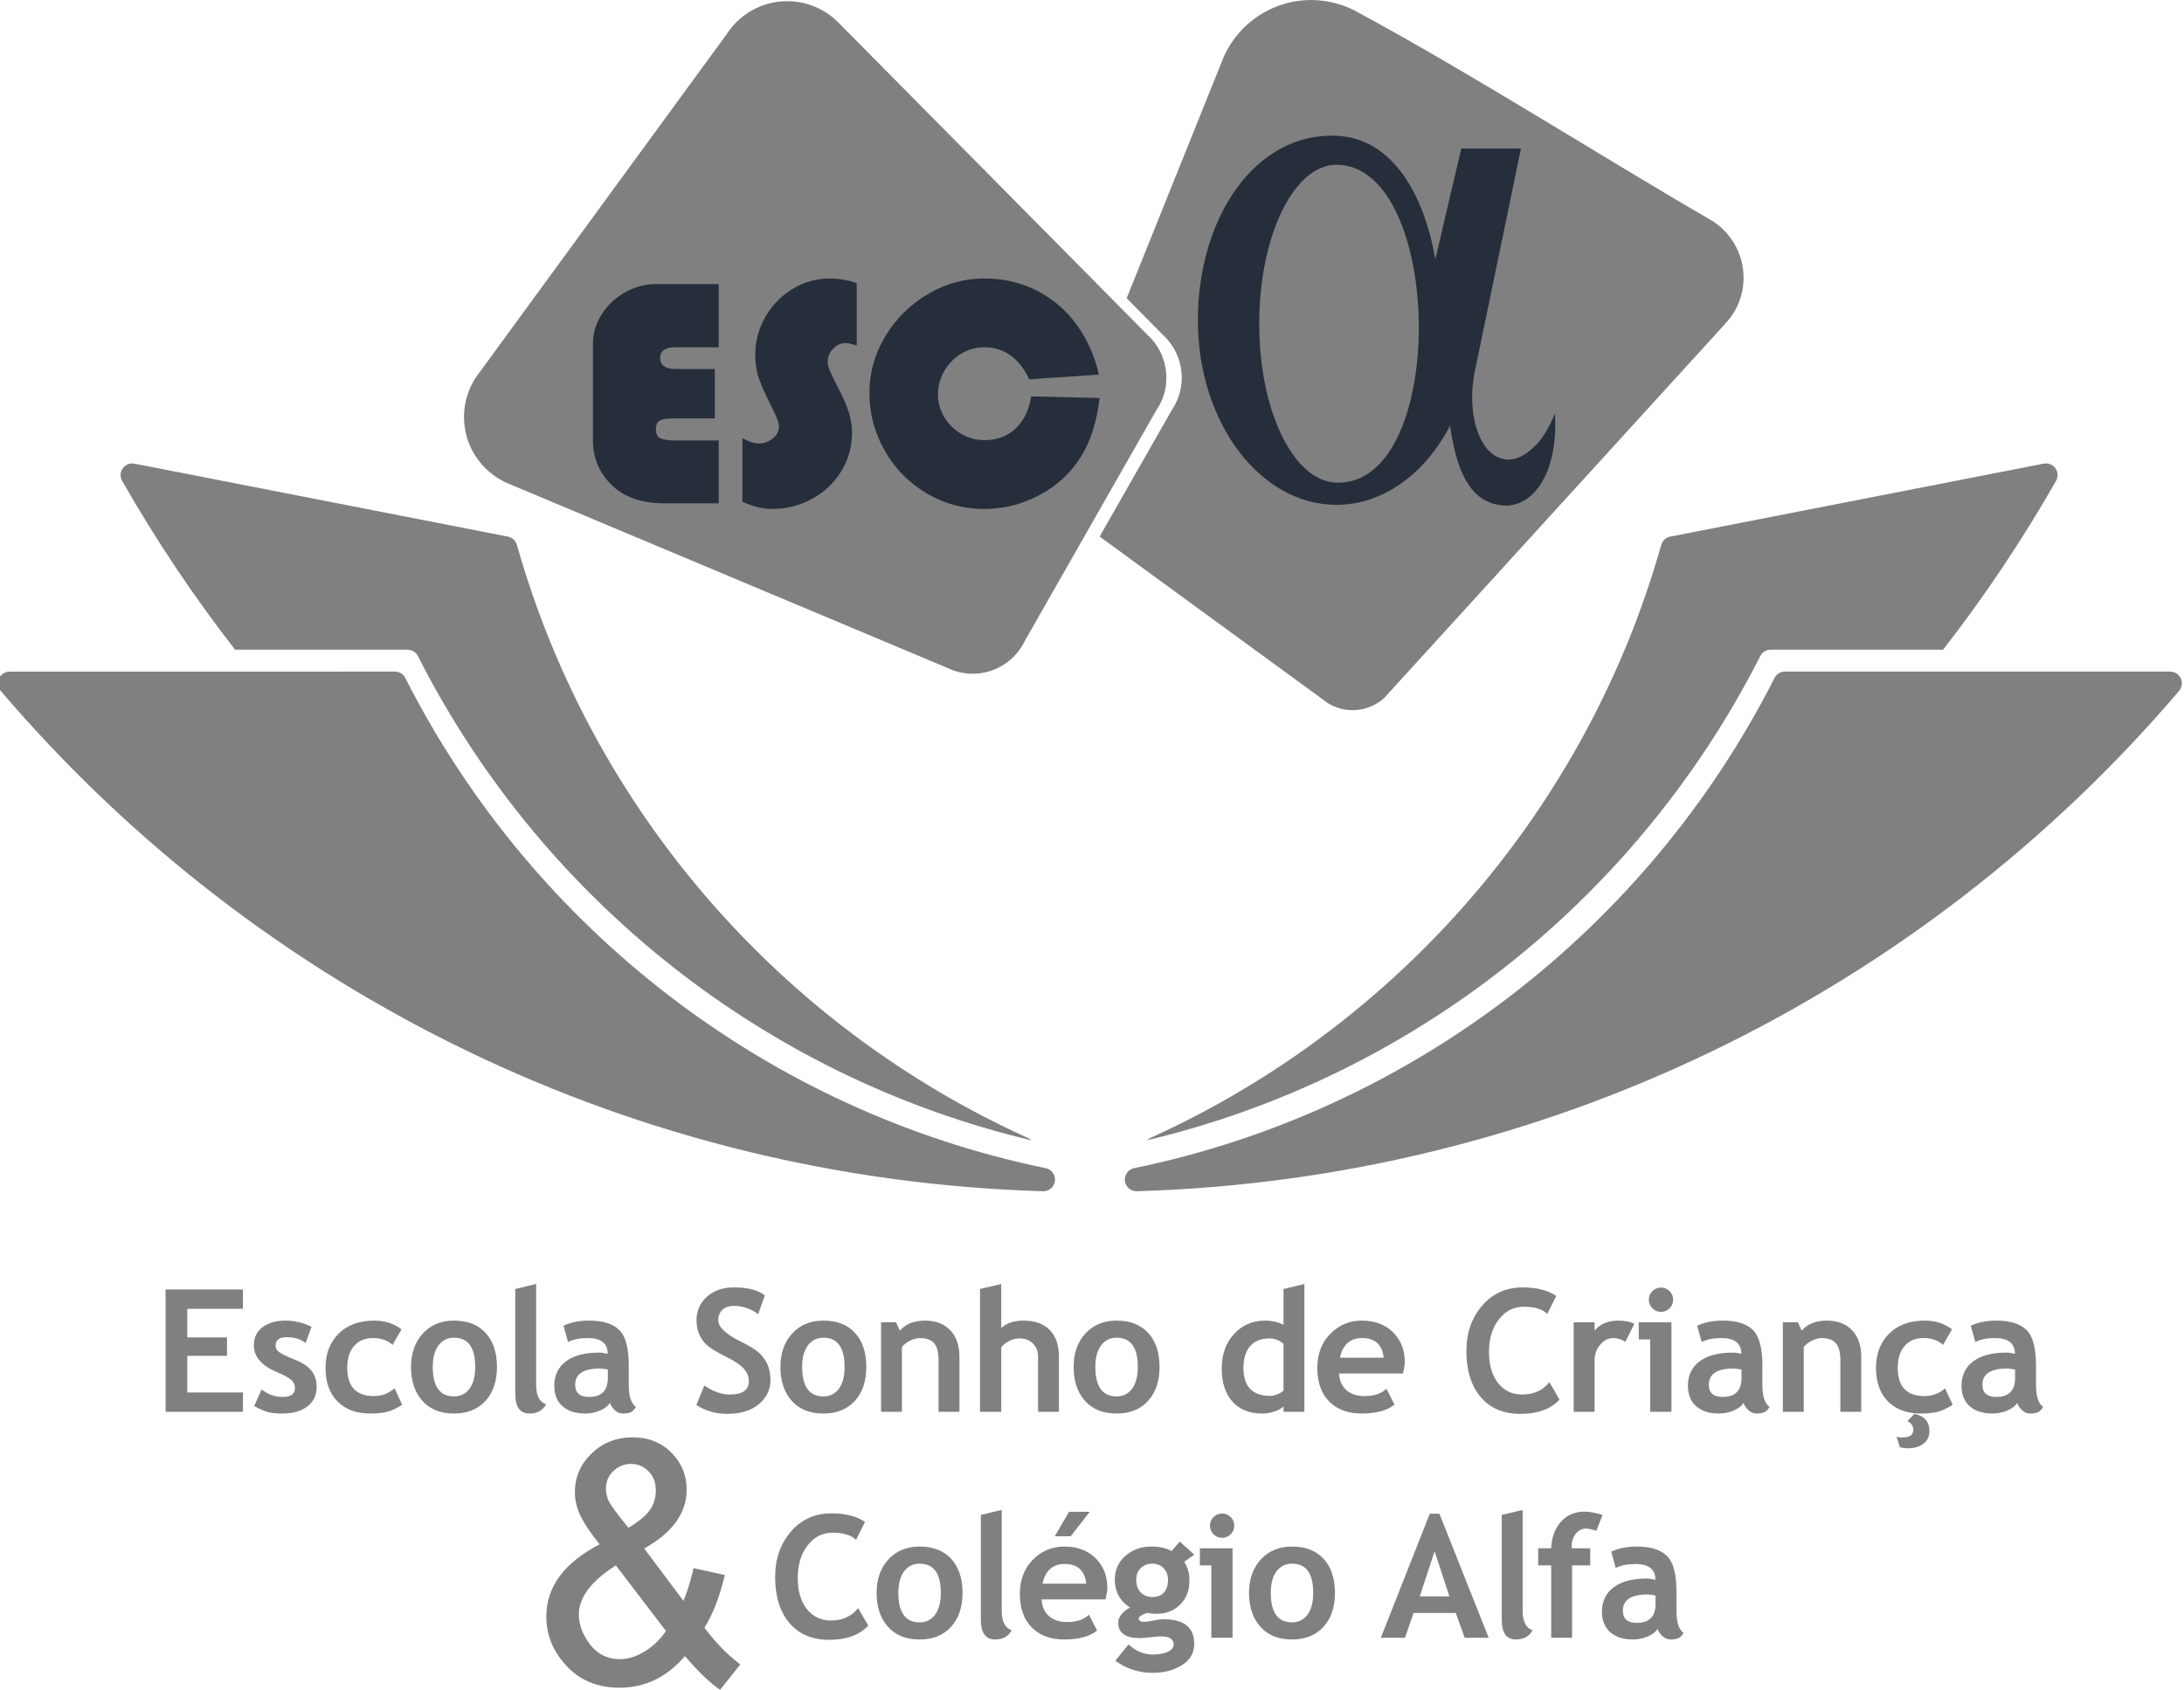
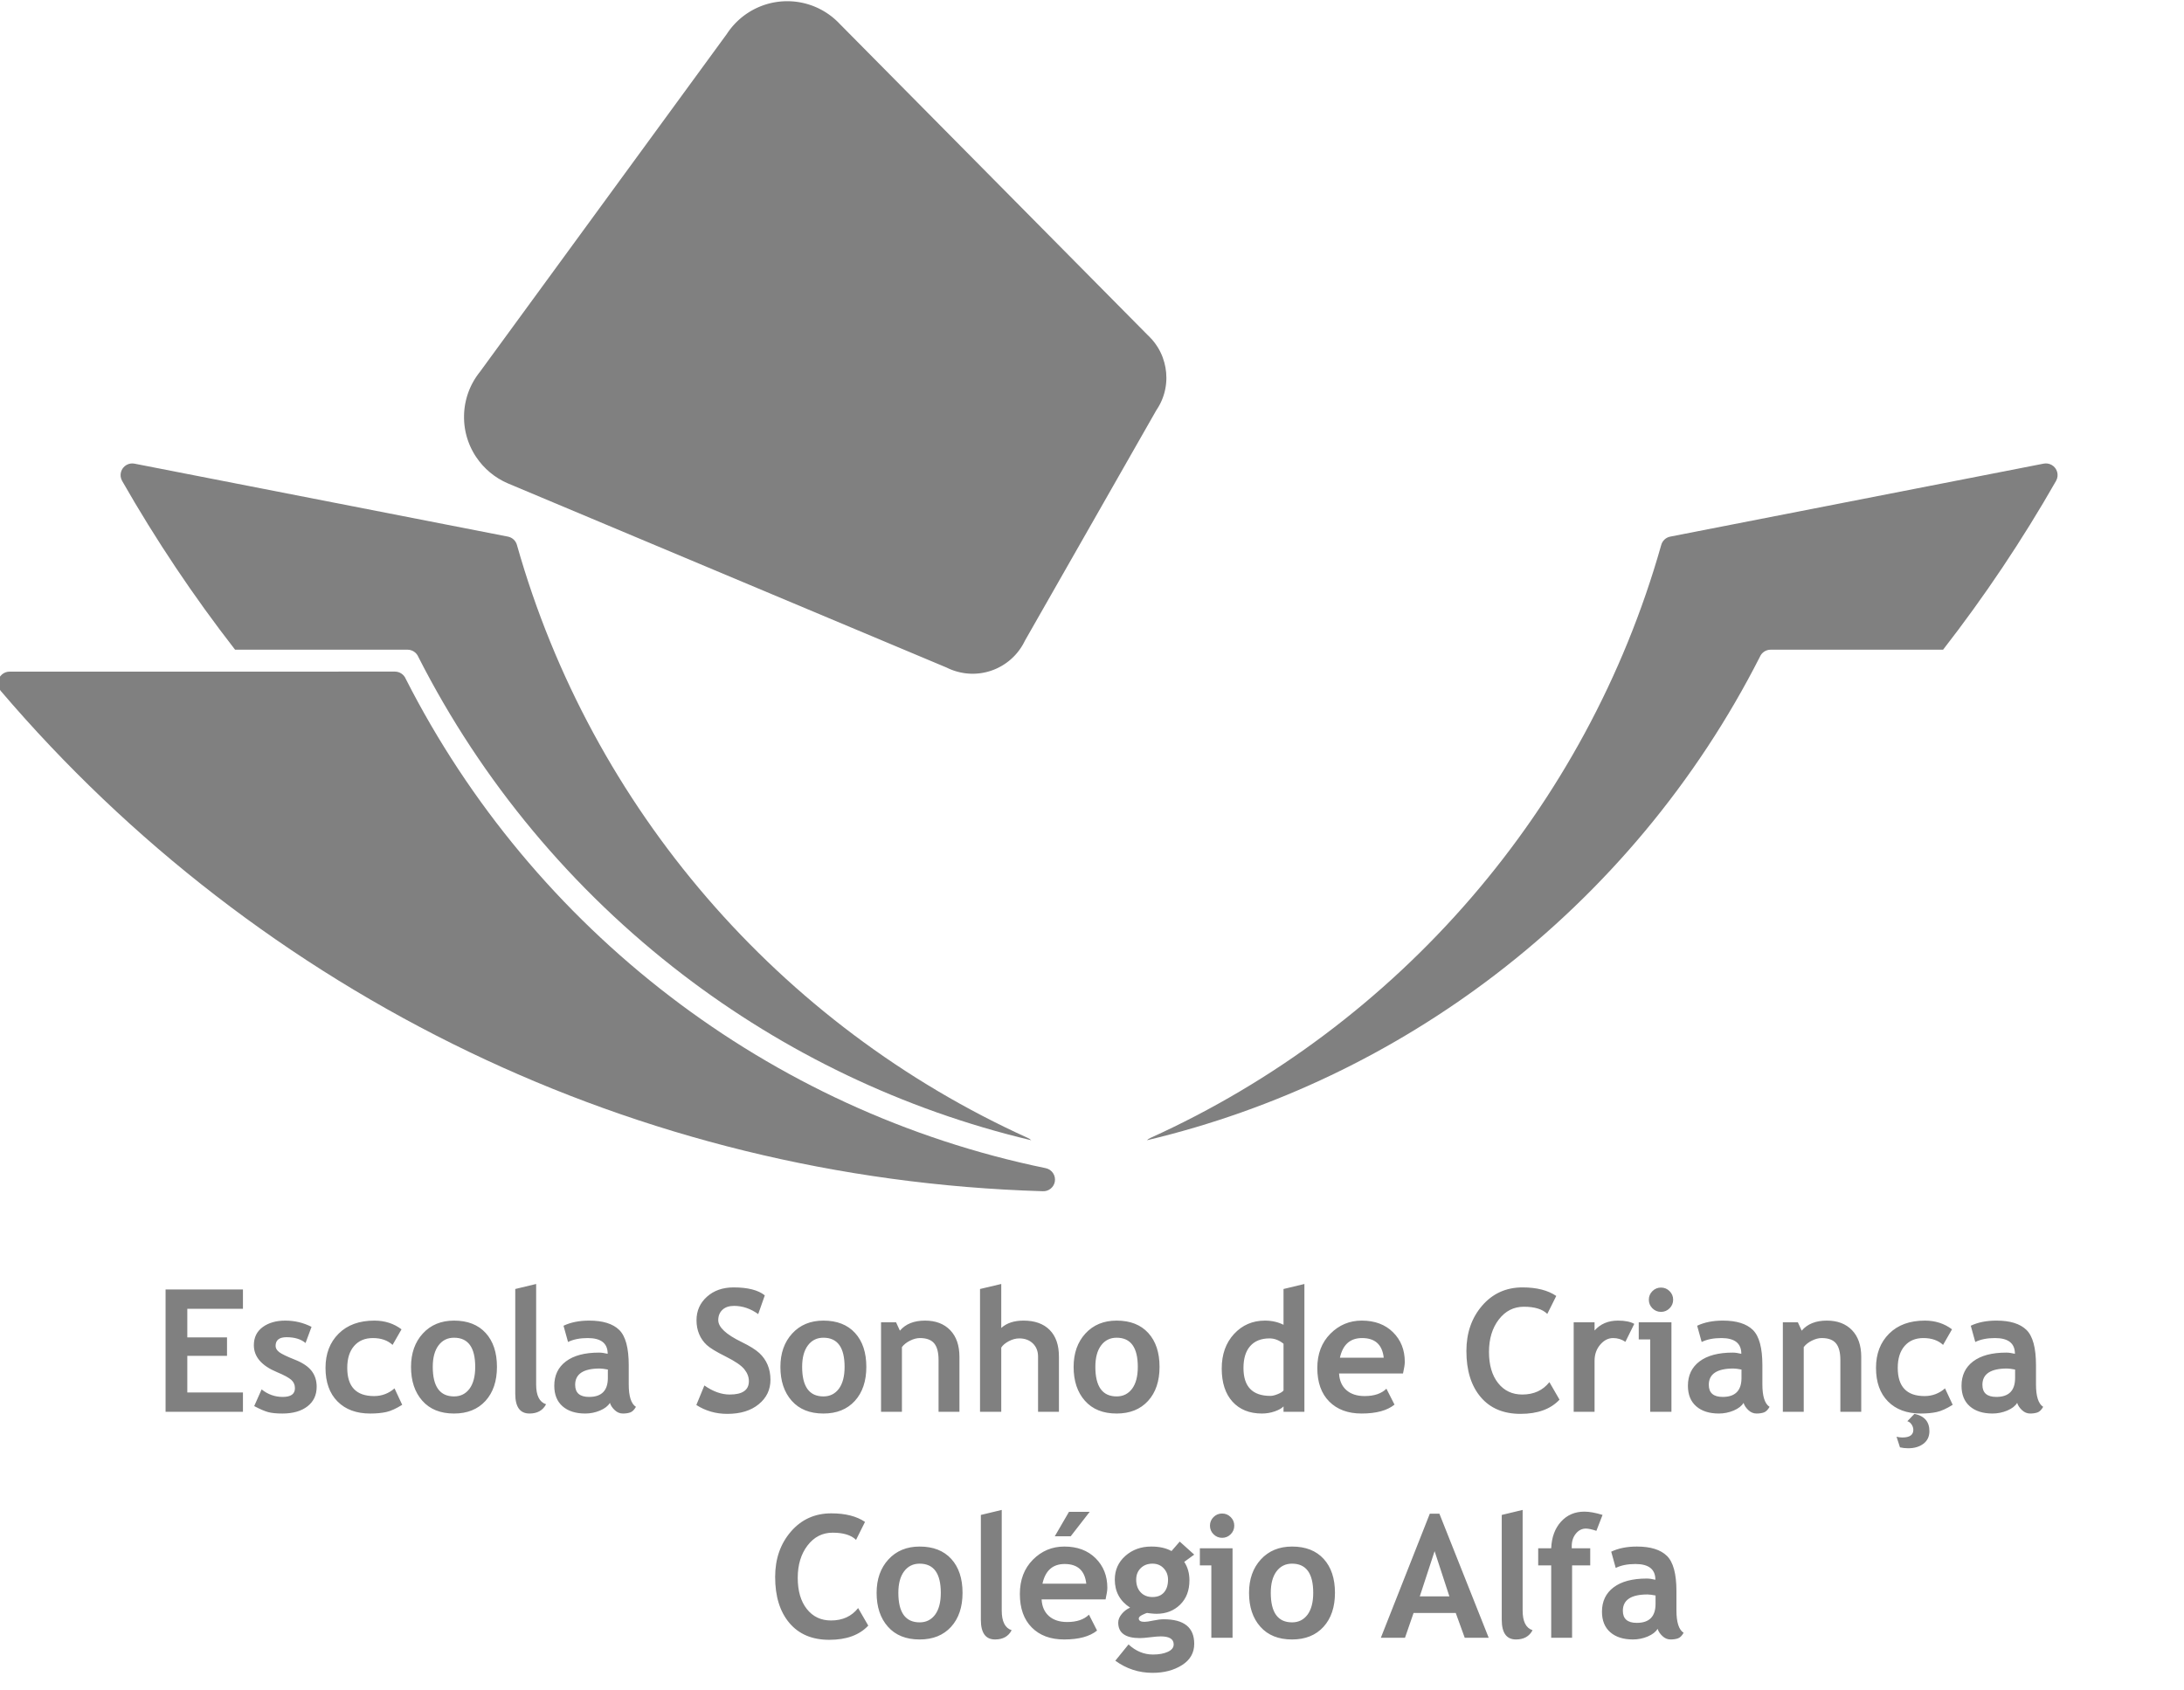
<svg xmlns="http://www.w3.org/2000/svg" xml:space="preserve" width="52.731mm" height="40.808mm" version="1.1" style="shape-rendering:geometricPrecision; text-rendering:geometricPrecision; image-rendering:optimizeQuality; fill-rule:evenodd; clip-rule:evenodd" viewBox="0 0 5273.1 4080.8">
  <defs>
    <style type="text/css">
   
    .fil1 {fill:#262E3B}
    .fil0 {fill:gray;fill-rule:nonzero}
   
  </style>
  </defs>
  <g id="Camada_x0020_1">
    <g id="_1749479286688">
      <path class="fil0" d="M2474.37 1547.71l-0.54 1.1 -0.54 1.1 -0.56 1.09 -0.56 1.08 -0.57 1.08 -0.58 1.08 -0.01 0 -0.59 1.07 -0.6 1.06 -0.61 1.06 -0.61 1.05 -0.01 0 -0.62 1.04 -0.64 1.04 -0.64 1.03 -0.01 0 -0.65 1.03 -0.66 1.02 -0.67 1.02 -0.68 1.01 -0.69 1 -0.69 1 -0.01 0 -0.7 0.99 -0.71 0.98 -0.01 0 -0.71 0.98 -0.01 0 -0.72 0.97 -0.01 0 -0.73 0.96 -0.01 0 -0.74 0.96 -0.75 0.95 -0.01 0 -0.76 0.94 -0.77 0.94 -0.77 0.93 -0.01 0 -0.78 0.92 -0.01 0 -0.79 0.92 -0.8 0.91 -0.81 0.9 -0.81 0.9 -0.01 0 -0.82 0.89 -0.83 0.88 -0.01 0 -0.83 0.87 -0.01 0 -0.84 0.87 -0.86 0.86 -0.86 0.85 -0.87 0.84 -0.88 0.84 -0.88 0.83 -0.89 0.82 -0.9 0.82 -0.91 0.8 -0.91 0.8 -0.92 0.79 -0.93 0.78 -0.93 0.78 -0.94 0.77 -0.95 0.76 -0.95 0.75 -0.96 0.74 -0.97 0.73 -0.97 0.73 -0.98 0.72 -0.99 0.71 -0.99 0.7 -1 0.69 -1.01 0.69 -1.01 0.67 -1.02 0.67 -1.02 0.66 -1.02 0.65 -1.04 0.63 0 0.01 -1.03 0.62 -1.04 0.62 0 0.01 -1.05 0.61 -1.05 0.6 -1.06 0.59 0 0.01 -1.07 0.58 -1.07 0.57 0 0.01 -1.07 0.56 -1.08 0.56 -1.09 0.55 -1.09 0.54 -1.09 0.53 -1.1 0.52 0 0.01 -1.11 0.5 0 0.01 -1.11 0.5 -1.11 0.49 -1.12 0.48 0 0.01 -1.13 0.47 -1.13 0.46 0 0.01 -1.13 0.45 -1.14 0.45 -1.15 0.43 0 0.01 -1.14 0.42 -1.16 0.41 0 0.01 -1.16 0.4 0 0.01 -1.16 0.39 -1.16 0.38 0 0.01 -1.17 0.37 0 0.01 -1.18 0.36 -1.18 0.36 -1.18 0.34 0 0.01 -1.19 0.33 -1.19 0.32 0 0.01 -1.19 0.31 -1.2 0.3 0 0.01 -1.21 0.29 -1.2 0.28 0 0.01 -1.21 0.27 -1.22 0.26 -1.22 0.25 0 0.01 -1.22 0.24 -1.22 0.23 -1.23 0.22 -1.23 0.21 -1.24 0.2 -1.24 0.18 0 0.01 -1.24 0.17 -1.25 0.17 -1.25 0.15 -1.25 0.14 0 0.01 -1.25 0.13 -1.26 0.12 -1.26 0.11 -1.27 0.1 -1.26 0.08 -1.27 0.08 -1.28 0.06 -1.27 0.06 -1.28 0.04 -1.28 0.03 -1.28 0.01 -1.29 0.01 -0.53 0 -0.52 0 -0.53 -0.01 -0.52 -0.01 -0.01 0 -0.52 -0.01 -0.53 -0.01 -0.52 -0.01 -0.01 0 -0.52 -0.02 -0.52 -0.01 -0.01 0 -0.52 -0.02 -1.05 -0.05 -1.05 -0.05 -0.52 -0.03 -0.01 0 -0.52 -0.03 -0.52 -0.04 -0.01 0 -0.52 -0.03 -0.52 -0.04 -0.52 -0.04 -0.01 0 -0.52 -0.04 -0.52 -0.05 -0.01 0 -0.51 -0.04 -0.01 0 -0.52 -0.05 -0.52 -0.05 -0.52 -0.05 -0.01 0 -0.51 -0.06 -0.01 0 -0.52 -0.05 -0.52 -0.06 -0.52 -0.06 -0.52 -0.06 -0.01 0 -1.03 -0.13 -0.01 0 -0.51 -0.07 -0.01 0 -0.51 -0.07 -0.01 0 -0.51 -0.07 -0.01 0 -1.03 -0.15 -0.01 0 -1.03 -0.15 0 -0.01 -0.52 -0.07 0 -0.01 -0.52 -0.08 -0.52 -0.08 0 -0.01 -0.52 -0.08 -0.51 -0.09 -0.52 -0.09 -0.52 -0.09 -0.51 -0.09 0 -0.01 -0.52 -0.09 -0.52 -0.1 -0.51 -0.1 -0.52 -0.1 -0.51 -0.1 0 -0.01 -0.52 -0.1 -0.51 -0.11 -0.51 -0.11 -0.52 -0.11 -0.51 -0.11 -0.51 -0.12 -1.03 -0.23 -0.51 -0.12 -0.51 -0.13 -0.51 -0.12 -0.11 -0.03 -1.42 -0.35 0 -0.01 -0.47 -0.12 -0.01 0 -0.94 -0.24 0 -0.01 -1.41 -0.38 -0.01 0 -1.4 -0.4 -0.01 0 -0.46 -0.14 -0.01 0 -0.93 -0.27 0 -0.01 -0.47 -0.14 -0.46 -0.14 -0.01 0 -0.46 -0.14 0 -0.01 -0.47 -0.14 0 -0.01 -0.46 -0.14 0 -0.01 -0.47 -0.14 0 -0.01 -0.46 -0.14 0 -0.01 -0.46 -0.15 -0.01 0 -0.46 -0.15 0 -0.01 -0.46 -0.15 -0.46 -0.16 -0.46 -0.16 -0.46 -0.16 -0.46 -0.16 0 -0.01 -0.46 -0.16 -0.46 -0.16 0 -0.01 -0.46 -0.16 0 -0.01 -0.46 -0.16 0 -0.01 -0.45 -0.16 0 -0.01 -0.46 -0.17 -0.46 -0.17 0 -0.01 -0.45 -0.17 -0.45 -0.18 -0.01 0 -0.45 -0.18 -0.45 -0.18 -0.45 -0.18 0 -0.01 -0.46 -0.18 -0.45 -0.18 0 -0.01 -0.45 -0.18 -0.45 -0.19 -0.45 -0.19 -0.44 -0.19 0 -0.01 -0.45 -0.19 -0.45 -0.19 0 -0.01 -0.45 -0.19 -0.44 -0.2 -0.45 -0.2 -0.44 -0.2 -0.44 -0.2 0 -0.01 -0.45 -0.2 -0.44 -0.2 0 -0.01 -0.44 -0.2 -0.44 -0.21 -0.44 -0.21 -0.44 -0.21 0 -0.01 -0.44 -0.21 -0.44 -0.21 0 -0.01 -0.43 -0.21 -0.44 -0.22 -1059.56 -444.91c-31.27,-13.37 -57.88,-35.66 -76.57,-63.68l-0.86 -1.31 -0.85 -1.31 -0.84 -1.32 -0.83 -1.33 -0.82 -1.34 -0.8 -1.34 -0.8 -1.35 -0.78 -1.36 -0.77 -1.37 -0.75 -1.38 -0.75 -1.38 -0.73 -1.39 -0.72 -1.39 -0.01 0 -0.7 -1.41 -0.7 -1.41 -0.68 -1.42 -0.01 0 -0.67 -1.42 -0.66 -1.43 -0.64 -1.44 -0.64 -1.44 -0.62 -1.46 -0.61 -1.45 -0.59 -1.47 -0.01 0 -0.58 -1.47 -0.57 -1.48 -0.55 -1.48 -0.01 0 -0.54 -1.49 -0.53 -1.49 -0.51 -1.51 -0.01 0 -0.5 -1.5 -0.49 -1.52 -0.48 -1.52 -0.46 -1.52 -0.45 -1.53 -0.43 -1.54 -0.01 0 -0.42 -1.54 -0.4 -1.55 -0.01 0 -0.39 -1.55 -0.01 0 -0.37 -1.56 -0.01 0 -0.36 -1.56 -0.35 -1.57 -0.01 0 -0.33 -1.57 -0.32 -1.58 -0.01 0 -0.3 -1.58 -0.01 0 -0.29 -1.59 -0.28 -1.59 -0.26 -1.6 -0.01 0 -0.24 -1.6 -0.01 0 -0.23 -1.61 -0.01 0 -0.21 -1.61 -0.01 0 -0.2 -1.62 -0.01 0 -0.18 -1.62 -0.01 0 -0.17 -1.62 -0.01 0 -0.15 -1.63 -0.01 0 -0.14 -1.64 -0.01 0 -0.12 -1.63 -0.01 0 -0.11 -1.64 -0.01 0 -0.09 -1.65 -0.01 0 -0.07 -1.65 -0.01 0 -0.06 -1.65 -0.01 0 -0.05 -1.66 -0.01 0 -0.03 -1.66 -0.01 0 -0.01 -1.66 -0.01 0 0 -1.67 -0.01 0 0.01 -0.95 0 -0.95 0.01 0 0 -0.95 0.01 0 0.01 -0.95 0.01 0 0.01 -0.95 0.01 0 0.02 -0.94 0.01 -0.01 0.03 -0.94 0.01 0 0.02 -0.94 0.01 -0.01 0.04 -0.94 0.01 0 0.04 -0.94 0.01 0 0.04 -0.94 0.01 0 0.05 -0.94 0.01 0 0.05 -0.94 0.01 0 0.06 -0.93 0.01 -0.01 0.07 -0.93 0.07 -0.93 0.01 -0.01 0.08 -0.93 0.01 0 0.08 -0.93 0.01 0 0.08 -0.93 0.01 0 0.09 -0.93 0.01 0 0.09 -0.93 0.01 0 0.1 -0.92 0.01 -0.01 0.1 -0.92 0.01 0 0.11 -0.92 0.01 -0.01 0.11 -0.92 0.01 0 0.12 -0.92 0.01 0 0.13 -0.92 0.13 -0.92 0.01 0 0.13 -0.91 0.01 0 0.14 -0.92 0.01 0 0.14 -0.91 0.01 0 0.15 -0.92 0.01 0 0.15 -0.91 0.01 0 0.16 -0.91 0.17 -0.91 0.17 -0.9 0.01 0 0.17 -0.91 0.01 0 0.18 -0.9 0.19 -0.9 0.19 -0.9 0.01 0 0.19 -0.9 0.01 0 0.19 -0.9 0.01 0 0.41 -1.79 0.01 0 0.21 -0.89 0.01 0 0.21 -0.89 0.01 0 0.22 -0.89 0.01 0 0.22 -0.89 0.01 0 0.23 -0.88 0.24 -0.89 0.24 -0.88 0.01 0 0.24 -0.88 0.01 0 0.24 -0.88 0.01 0 0.51 -1.75 0.01 0 0.26 -0.87 0.01 0 0.26 -0.87 0.01 0 0.27 -0.87 0.28 -0.87 0.28 -0.87 0.01 0 0.28 -0.86 0.01 0 0.28 -0.86 0.01 0 0.29 -0.86 0.01 0 0.29 -0.86 0.01 0 0.3 -0.86 0.01 0 0.3 -0.86 0.01 0 0.31 -0.86 0.01 0 0.31 -0.86 0.01 0 0.32 -0.85 0.01 0 0.32 -0.85 0.01 0 0.32 -0.85 0.01 0 0.33 -0.85 0.01 0 0.34 -0.84 0.35 -0.85 0.35 -0.84 0.01 0 0.35 -0.84 0.36 -0.83 0.36 -0.84 0.01 0 0.36 -0.83 0.01 0 0.37 -0.83 0.38 -0.83 0.38 -0.82 0.39 -0.83 0.39 -0.82 0.39 -0.82 0.4 -0.81 0.4 -0.82 0.01 0 0.4 -0.81 0.41 -0.81 0.01 0 0.41 -0.8 0 -0.01 0.42 -0.8 0.42 -0.8 0.01 0 0.42 -0.8 0.43 -0.8 0.01 0 0.43 -0.79 0 -0.01 0.44 -0.79 0.45 -0.79 0.9 -1.57 0.45 -0.78 0 -0.01 0.46 -0.77 0 -0.01 0.47 -0.77 0.47 -0.77 0 -0.01 0.47 -0.77 0.47 -0.77 0.48 -0.76 0 -0.01 0.49 -0.76 0.49 -0.76 0 -0.01 0.49 -0.75 0 -0.01 0.49 -0.75 0.5 -0.75 0 -0.01 0.5 -0.74 0 -0.01 0.51 -0.74 0 -0.01 0.51 -0.74 0.52 -0.74 0 -0.01 0.51 -0.73 0 -0.01 0.53 -0.73 0 -0.01 0.52 -0.73 0.53 -0.73 0.53 -0.73 0.54 -0.73 0.54 -0.72 0 -0.01 0.55 -0.71 0 -0.01 0.54 -0.71 0.55 -0.72 0.56 -0.71 0.56 -0.71 0.56 -0.71 596.3 -816.24 0.01 0 0.73 -1.12 0.01 0 0.74 -1.12 0.01 0 0.74 -1.11 0.01 0 0.76 -1.11 0.77 -1.1 0.01 0 0.77 -1.09 0.01 0 0.78 -1.09 0.79 -1.08 0.01 0 0.8 -1.07 0.81 -1.07 0.01 0 0.81 -1.06 0.01 0 0.82 -1.06 0.83 -1.04 0.01 0 0.84 -1.05 0.85 -1.03 0.86 -1.03 0.86 -1.02 0.01 0 0.87 -1.01 0.88 -1.01 0.89 -1 0.9 -1 0.9 -0.98 0.91 -0.98 0.01 0 0.91 -0.97 0.93 -0.97 0.93 -0.96 0.94 -0.95 0.95 -0.94 0.95 -0.94 0.01 0 0.96 -0.93 0.97 -0.92 0.97 -0.92 0.98 -0.9 0.01 0 0.98 -0.9 1 -0.89 1 -0.89 1.01 -0.87 1.02 -0.87 1.02 -0.86 1.03 -0.86 1.04 -0.84 1.04 -0.84 1.05 -0.83 1.06 -0.82 1.06 -0.81 1.07 -0.81 1.07 -0.79 0.01 0 1.08 -0.79 1.08 -0.78 1.1 -0.77 1.1 -0.77 1.1 -0.75 1.11 -0.75 1.12 -0.74 1.13 -0.73 1.13 -0.72 1.13 -0.71 1.14 -0.71 1.15 -0.69 1.15 -0.69 1.16 -0.68 1.17 -0.67 1.16 -0.66 1.18 -0.65 1.17 -0.64 1.18 -0.63 1.18 -0.62 1.19 -0.61 1.19 -0.6 1.2 -0.6 1.2 -0.58 1.21 -0.58 1.21 -0.56 1.22 -0.56 1.22 -0.55 1.22 -0.54 0.01 0 1.23 -0.53 1.23 -0.52 1.24 -0.52 0.01 0 1.24 -0.5 1.25 -0.49 1.26 -0.49 1.26 -0.47 1.26 -0.47 1.27 -0.45 1.27 -0.45 1.28 -0.44 1.28 -0.42 1.29 -0.42 1.29 -0.41 1.29 -0.4 0.01 0 1.29 -0.38 1.31 -0.38 1.3 -0.37 0.01 0 1.3 -0.36 0.01 0 1.31 -0.35 1.32 -0.34 1.32 -0.32 1.33 -0.32 1.33 -0.31 1.33 -0.3 1.34 -0.29 1.34 -0.27 1.35 -0.27 1.35 -0.26 1.35 -0.24 1.36 -0.24 1.36 -0.22 1.36 -0.22 1.36 -0.2 0.01 0 1.36 -0.19 1.38 -0.19 1.37 -0.17 1.38 -0.16 1.39 -0.15 1.38 -0.14 1.39 -0.13 1.39 -0.12 1.39 -0.1 0.01 0 1.39 -0.1 0.01 0 1.39 -0.08 0.01 0 1.4 -0.08 1.4 -0.06 0.01 0 1.4 -0.05 0.01 0 1.4 -0.04 0.01 0 1.4 -0.03 0.01 0 1.41 -0.01 0.01 0 1.41 -0.01 0.01 0 1.14 0 1.14 0.01 0.01 0 1.13 0.02 0.01 0 1.13 0.03 0.01 0 1.13 0.03 0.01 0 1.13 0.04 1.13 0.05 0.01 0 1.12 0.06 0.01 0 1.13 0.06 1.12 0.07 0.01 0 1.12 0.07 0.01 0 1.12 0.09 1.12 0.09 0.01 0 1.11 0.1 0.01 0 1.11 0.1 0.01 0 1.11 0.12 0.01 0 1.11 0.12 1.11 0.12 1.11 0.14 0.01 0 1.1 0.14 0.01 0 1.1 0.14 1.1 0.16 0.01 0 1.1 0.16 1.1 0.17 1.1 0.17 1.09 0.19 0.01 0 1.09 0.19 1.09 0.19 1.09 0.2 1.09 0.21 1.08 0.22 1.08 0.22 0.01 0 1.08 0.23 1.07 0.24 1.08 0.24 1.07 0.25 1.07 0.25 1.07 0.27 1.06 0.27 0.01 0 1.06 0.27 1.06 0.28 1.05 0.29 0.01 0 1.05 0.3 1.05 0.3 1.05 0.31 1.05 0.31 1.04 0.32 1.04 0.33 1.04 0.33 1.04 0.34 1.03 0.35 1.03 0.35 1.03 0.36 1.02 0.36 1.02 0.37 1.02 0.38 1.02 0.38 1.01 0.39 1.01 0.39 1.01 0.41 1 0.4 1 0.42 1 0.42 0.99 0.42 1.03 0.45 1.02 0.45 1.02 0.46 1.02 0.47 1.01 0.47 1.01 0.48 1.01 0.48 1 0.49 1 0.5 0.99 0.51 0.99 0.51 0.01 0 0.98 0.51 0.99 0.53 0.98 0.53 0.98 0.53 0.97 0.54 0.97 0.55 0.97 0.55 0.96 0.56 0.96 0.57 0.95 0.57 0.95 0.58 0.95 0.58 0.94 0.59 0.94 0.6 0.93 0.6 1.86 1.22 1.84 1.24 0.92 0.63 0.91 0.63 0 0.01 0.9 0.64 0.91 0.64 0 0.01 0.89 0.65 0.9 0.65 0 0.01 0.89 0.66 0.88 0.67 0.88 0.67 0 0.01 0.88 0.67 0 0.01 0.87 0.68 0.87 0.69 0 0.01 0.86 0.69 0.86 0.7 0 0.01 0.85 0.7 0.01 0 0.84 0.71 0 0.01 0.85 0.71 0.84 0.72 0 0.01 1.66 1.46 0.01 0 0.82 0.74 0.01 0 0.81 0.74 0.01 0 0.81 0.75 2.42 2.28 0.01 0 0.79 0.77 0.01 0 0.78 0.78 0.01 0 0.78 0.78 0.01 0 0.78 0.78 0.77 0.79 0.01 0 0.77 0.8 0.01 0 0.76 0.8 0.01 0 0.75 0.8 0.01 0 743.48 751.44 4.82 4.69 0.01 0 0.05 0.06 0.07 0.08 0.01 0 0.08 0.1 0.01 0 0.1 0.12 0.01 0.01 0.12 0.13 0.14 0.16 0.15 0.17 0.17 0.18 0.17 0.19 0.19 0.2 0.19 0.21 0.19 0.22 0.2 0.22 0.01 0 0.2 0.22 0.41 0.45 0.21 0.22 0.2 0.22 0.2 0.21 0 0.01 0.2 0.2 0.18 0.2 0.01 0 0.34 0.36 0.01 0 0.16 0.16 0 0.01 0.14 0.14 0 0.01 0.14 0.12 0 0.01 0.12 0.11 0.1 0.09 0.09 0.08 0.07 0.04 0 0.01 0.04 0.02 0.03 0 2.47 2.91 0 0.01 0.48 0.56 0 0.01 0.48 0.57 0 0.01 0.48 0.57 0.47 0.58 0.94 1.16 0 0.01 0.47 0.58 0 0.01 0.46 0.58 0 0.01 0.46 0.59 0.45 0.59 0 0.01 0.45 0.59 0.01 0 0.44 0.6 0.01 0 0.44 0.6 0 0.01 0.44 0.6 0.44 0.6 0 0.01 0.44 0.6 0 0.01 0.43 0.61 0.43 0.61 0.43 0.62 0.42 0.62 0.42 0.62 0.42 0.62 0.41 0.63 0.01 0 0.4 0.63 0.01 0 0.4 0.63 0.41 0.63 0.4 0.63 0 0.01 0.39 0.63 0.4 0.64 0.39 0.64 0.38 0.65 0.01 0 0.38 0.64 0.38 0.65 0.38 0.65 0.37 0.65 0.37 0.66 0.37 0.65 0 0.01 0.36 0.65 0.36 0.66 0.35 0.67 0.01 0 0.35 0.66 0.35 0.67 0.34 0.67 0.34 0.67 0.01 0 0.33 0.67 0.34 0.68 0.33 0.67 0.33 0.68 0.32 0.68 0.32 0.69 0.32 0.68 0.31 0.69 0.31 0.69 0.31 0.69 0.3 0.69 0.3 0.69 0.29 0.7 0.29 0.7 0.29 0.7 0.28 0.7 0.28 0.7 0.28 0.71 0.27 0.7 0.27 0.71 0.52 1.53c5.45,15.02 8.44,31.07 8.44,47.63l0 0.67 -0.01 0.68 0 0.67 -0.02 0.67 -0.01 0.67 -0.02 0.67 -0.02 0.67 -0.02 0.67 -0.03 0.67 -0.03 0.67 -0.04 0.67 -0.03 0.67 -0.04 0.66 -0.05 0.67 -0.04 0.67 -0.05 0.66 -0.06 0.66 -0.05 0.67 -0.06 0.66 -0.06 0.66 -0.01 0 -0.06 0.66 -0.07 0.66 -0.07 0.66 -0.07 0.66 -0.01 0 -0.07 0.66 -0.08 0.66 -0.01 0 -0.08 0.65 -0.08 0.66 -0.01 0 -0.08 0.66 -0.01 0 -0.09 0.65 -0.09 0.65 -0.01 0 -0.09 0.66 -0.01 0 -0.09 0.65 -0.01 0 -0.1 0.65 -0.11 0.65 -0.11 0.65 -0.11 0.65 -0.01 0 -0.11 0.65 -0.01 0 -0.11 0.64 -0.01 0 -0.12 0.65 -0.12 0.64 -0.01 0 -0.12 0.65 -0.01 0 -0.12 0.64 -0.01 0 -0.13 0.64 -0.14 0.65 -0.14 0.64 -0.14 0.64 -0.01 0 -0.14 0.63 -0.15 0.64 -0.15 0.64 -0.16 0.64 -0.15 0.63 -0.01 0 -0.16 0.63 -0.16 0.64 -0.17 0.63 -0.17 0.63 -0.17 0.63 -0.18 0.63 -0.17 0.63 -0.01 0 -0.18 0.62 -0.18 0.63 -0.19 0.62 -0.19 0.63 -0.19 0.62 -0.19 0.61 -0.2 0.62 -0.2 0.61 -0.2 0.61 -0.2 0.61 -0.01 0 -0.2 0.61 -0.21 0.6 -0.21 0.61 -0.01 0 -0.21 0.6 -0.22 0.61 -0.22 0.6 -0.22 0.6 -0.01 0 -0.22 0.6 -0.23 0.6 -0.23 0.6 -0.23 0.59 -0.01 0 -0.23 0.6 -0.01 0 -0.23 0.59 -0.01 0 -0.48 1.18 0 0.01 -0.25 0.58 0 0.01 -0.25 0.58 0 0.01 -0.25 0.58 -0.01 0 -0.25 0.59 -0.26 0.58 -0.26 0.58 0 0.01 -0.26 0.58 -0.01 0 -0.26 0.58 -0.27 0.58 -0.27 0.57 0 0.01 -0.27 0.57 -0.01 0 -0.27 0.57 0 0.01 -0.28 0.57 -0.57 1.14 0 0.01 -0.29 0.56 0 0.01 -0.29 0.56 -0.29 0.57 -0.59 1.13 -0.3 0.56 -0.3 0.56 -0.31 0.56 -0.31 0.56 -0.31 0.55 0 0.01 -0.31 0.55 -0.31 0.55 0 0.01 -0.32 0.54 0 0.01 -0.32 0.55 -0.32 0.54 0 0.01 -0.33 0.54 0 0.01 -0.32 0.54 -0.01 0 -0.66 1.09 -0.33 0.54 -0.34 0.54 -0.34 0.54 -0.34 0.53 -0.34 0.54 -0.35 0.53 -0.35 0.53 -0.35 0.53 -0.35 0.53 -0.36 0.53 -317.8 557.44zm1078.32 619.67c209.7,-243.44 367.98,-532.51 457.96,-850.3 2.49,-10.43 10.85,-18.98 22.05,-21.16l901.63 -176.25c6.39,-1.19 13.23,-0.26 19.32,3.21 13.53,7.67 18.27,24.88 10.59,38.41 -81.34,142.6 -172.59,278.81 -272.78,407.72l-416.33 0c-11.69,0 -21.74,7.12 -26.04,17.26 -153.09,301.41 -372.33,563.62 -638.6,767.47 -245.51,187.94 -530.96,326.27 -841.34,399.99 2.28,-2.21 4.98,-4.08 8.04,-5.46 299.39,-135.57 563.7,-335 775.5,-580.89zm-3100.44 993.37l0 69.02 95.88 0 0 44.64 -95.88 0 0 88.44 134.32 0 0 46.7 -186.81 0 0 -295.5 186.81 0 0 46.7 -134.32 0zm161.5 234.96l17.91 -40.3c15.09,12.12 32.1,18.18 51.04,18.18 19.63,0 29.41,-7.02 29.41,-21 0,-8.26 -2.96,-15.02 -8.88,-20.25 -5.93,-5.24 -17.36,-11.5 -34.44,-18.6 -37.27,-15.5 -55.87,-37.19 -55.87,-65.09 0,-18.73 7.1,-33.27 21.36,-43.74 14.26,-10.41 32.44,-15.63 54.62,-15.63 22.45,0 43.53,5.02 63.3,15.08l-14.47 39.05c-11.01,-9.37 -26.3,-14.05 -45.94,-14.05 -17.57,0 -26.38,7.03 -26.38,21.01 0,5.58 2.9,10.54 8.68,15.01 5.79,4.41 18.11,10.41 37.06,17.92 19.01,7.43 32.65,16.52 40.98,27.13 8.34,10.68 12.47,23.56 12.47,38.58 0,20.11 -7.44,35.88 -22.32,47.39 -14.81,11.5 -34.99,17.29 -60.55,17.29 -14.39,0 -25.97,-1.17 -34.57,-3.52 -8.68,-2.41 -19.84,-7.23 -33.41,-14.46zm355.68 -185.36l-21.56 37.61c-11.86,-11.02 -27.7,-16.53 -47.6,-16.53 -19.08,0 -34.16,6.33 -45.25,19.07 -11.09,12.75 -16.61,30.38 -16.61,52.91 0,45.39 21.56,68.12 64.75,68.12 18.67,0 35.13,-6.2 49.39,-18.6l18.53 39.68c-14.67,9.16 -27.49,15.01 -38.44,17.42 -10.95,2.41 -23.9,3.66 -38.77,3.66 -33.42,0 -59.72,-9.72 -79.01,-29.21 -19.29,-19.42 -28.93,-46.5 -28.93,-81.07 0,-34.1 10.53,-61.65 31.68,-82.66 21.08,-21.01 49.87,-31.47 86.31,-31.47 25.14,0 46.97,7.02 65.51,21.07zm22.97 90.65c0,-33 9.51,-59.86 28.51,-80.59 19.02,-20.73 44.16,-31.13 75.36,-31.13 32.79,0 58.21,9.98 76.39,29.88 18.12,19.91 27.21,47.19 27.21,81.84 0,34.44 -9.24,61.85 -27.69,82.17 -18.53,20.32 -43.81,30.52 -75.91,30.52 -32.85,0 -58.34,-10.26 -76.53,-30.8 -18.25,-20.52 -27.34,-47.86 -27.34,-81.89zm52.48 0c0,47.59 17.16,71.36 51.39,71.36 15.7,0 28.1,-6.2 37.34,-18.54 9.16,-12.39 13.77,-30.03 13.77,-52.82 0,-46.91 -17.01,-70.4 -51.11,-70.4 -15.77,0 -28.24,6.2 -37.47,18.53 -9.3,12.4 -13.92,29.69 -13.92,51.87zm199.18 -188.05l50.42 -12.12 0 242.87c0,26.59 7.99,42.43 23.97,47.6 -7.78,14.94 -21.14,22.39 -40.02,22.39 -22.93,0 -34.37,-15.92 -34.37,-47.67l0 -253.07zm228.52 275.04c-4.55,7.51 -12.54,13.71 -23.9,18.53 -11.37,4.75 -23.21,7.17 -35.61,7.17 -23.21,0 -41.54,-5.86 -54.83,-17.5 -13.3,-11.64 -19.98,-28.18 -19.98,-49.59 0,-25.08 9.37,-44.7 28.11,-58.83 18.73,-14.12 45.39,-21.21 79.89,-21.21 5.93,0 12.88,0.96 20.95,2.89 0,-25.35 -16.05,-38.02 -48.15,-38.02 -18.94,0 -34.85,3.17 -47.59,9.5l-10.89 -39.26c17.36,-8.27 38.02,-12.39 61.99,-12.39 32.93,0 57.11,7.5 72.47,22.52 15.35,15.02 23,43.39 23,85.27l0 46.22c0,28.79 5.79,46.91 17.36,54.27 -4.2,7.37 -8.82,11.86 -13.92,13.57 -5.09,1.73 -10.94,2.56 -17.56,2.56 -7.3,0 -13.84,-2.69 -19.63,-8.14 -5.79,-5.37 -9.71,-11.22 -11.71,-17.56zm-4.96 -80.52c-8.61,-1.65 -15.02,-2.47 -19.36,-2.47 -39.74,0 -59.58,13.15 -59.58,39.39 0,19.5 11.23,29.2 33.62,29.2 30.24,0 45.32,-15.28 45.32,-45.8l0 -20.32zm213.64 85.62l19.42 -47.18c20.74,14.6 41.12,21.9 61.17,21.9 30.86,0 46.28,-10.74 46.28,-32.24 0,-10.05 -3.64,-19.63 -10.95,-28.78 -7.23,-9.1 -22.24,-19.36 -44.98,-30.73 -22.73,-11.29 -38.09,-20.67 -45.94,-27.96 -7.92,-7.38 -13.98,-16.06 -18.18,-26.11 -4.28,-10.13 -6.41,-21.28 -6.41,-33.48 0,-22.87 8.41,-41.81 25.14,-56.82 16.74,-15.08 38.23,-22.59 64.47,-22.59 34.17,0 59.31,6.41 75.29,19.21l-15.91 45.26c-18.47,-13.23 -37.88,-19.84 -58.34,-19.84 -12.13,0 -21.49,3.17 -28.18,9.58 -6.68,6.33 -9.98,14.67 -9.98,24.86 0,16.94 18.8,34.51 56.34,52.76 19.84,9.65 34.1,18.6 42.85,26.73 8.74,8.13 15.42,17.57 19.97,28.37 4.61,10.89 6.89,22.95 6.89,36.23 0,23.91 -9.44,43.61 -28.38,59.04 -18.87,15.5 -44.15,23.21 -75.91,23.21 -27.62,0 -52.48,-7.16 -74.66,-21.42zm202.96 -92.09c0,-33 9.51,-59.86 28.52,-80.59 19.01,-20.73 44.15,-31.13 75.36,-31.13 32.78,0 58.2,9.98 76.39,29.88 18.11,19.91 27.2,47.19 27.2,81.84 0,34.44 -9.23,61.85 -27.69,82.17 -18.53,20.32 -43.81,30.52 -75.9,30.52 -32.86,0 -58.35,-10.26 -76.54,-30.8 -18.25,-20.52 -27.34,-47.86 -27.34,-81.89zm52.49 0c0,47.59 17.15,71.36 51.39,71.36 15.7,0 28.09,-6.2 37.33,-18.54 9.16,-12.39 13.77,-30.03 13.77,-52.82 0,-46.91 -17.01,-70.4 -51.1,-70.4 -15.78,0 -28.24,6.2 -37.48,18.53 -9.3,12.4 -13.91,29.69 -13.91,51.87zm329.36 108.55l0 -125.02c0,-18.46 -3.51,-31.89 -10.61,-40.36 -7.03,-8.47 -18.53,-12.74 -34.5,-12.74 -7.38,0 -15.3,2.07 -23.7,6.27 -8.41,4.13 -14.95,9.36 -19.63,15.57l0 156.28 -50.42 0 0 -216.15 36.29 0 9.24 20.19c13.7,-16.19 33.95,-24.31 60.68,-24.31 25.69,0 45.94,7.71 60.82,23.14 14.81,15.36 22.25,36.92 22.25,64.47l0 132.66 -50.42 0zm240.23 0l0 -133.14c0,-13.3 -4.21,-23.97 -12.55,-32.03 -8.39,-8.06 -19.28,-12.13 -32.78,-12.13 -8.4,0 -16.81,2.27 -25.34,6.76 -8.48,4.54 -14.54,9.64 -18.19,15.42l0 155.12 -51.25 0 0 -296.6 51.25 -12.12 0 106.22c13.09,-11.86 30.99,-17.77 53.86,-17.77 27.07,0 48.08,7.5 63.03,22.52 14.94,15.02 22.39,36.5 22.39,64.47l0 133.28 -50.42 0zm85.86 -108.55c0,-33 9.51,-59.86 28.51,-80.59 19.02,-20.73 44.16,-31.13 75.37,-31.13 32.78,0 58.2,9.98 76.38,29.88 18.12,19.91 27.21,47.19 27.21,81.84 0,34.44 -9.24,61.85 -27.69,82.17 -18.53,20.32 -43.81,30.52 -75.9,30.52 -32.86,0 -58.35,-10.26 -76.54,-30.8 -18.25,-20.52 -27.34,-47.86 -27.34,-81.89zm52.48 0c0,47.59 17.16,71.36 51.4,71.36 15.69,0 28.09,-6.2 37.33,-18.54 9.16,-12.39 13.77,-30.03 13.77,-52.82 0,-46.91 -17.01,-70.4 -51.1,-70.4 -15.78,0 -28.25,6.2 -37.48,18.53 -9.3,12.4 -13.92,29.69 -13.92,51.87zm454.32 108.55l0 -13.09c-4.21,4.55 -11.24,8.55 -21.22,12.06 -9.92,3.44 -20.25,5.17 -30.86,5.17 -30.17,0 -53.86,-9.58 -71.15,-28.66 -17.29,-19.14 -25.97,-45.8 -25.97,-80.03 0,-34.17 9.92,-62 29.75,-83.49 19.91,-21.49 44.78,-32.23 74.6,-32.23 16.46,0 31.41,3.37 44.85,10.12l0 -86.45 50.42 -12.12 0 308.72 -50.42 0zm0 -164.42c-10.75,-8.61 -21.98,-12.88 -33.69,-12.88 -20.25,0 -35.75,6.14 -46.7,18.46 -10.88,12.34 -16.32,29.97 -16.32,52.98 0,44.97 21.69,67.42 65.02,67.42 4.82,0 10.81,-1.44 17.84,-4.33 7.1,-2.89 11.71,-5.86 13.85,-8.82l0 -112.83zm288.5 71.85l-154.43 0c0.97,17.22 6.89,30.65 17.78,40.23 10.88,9.57 25.55,14.32 44.01,14.32 23.08,0 40.57,-5.93 52.56,-17.77l19.56 38.43c-17.77,14.33 -44.22,21.5 -79.49,21.5 -32.92,0 -58.96,-9.65 -78.18,-29.01 -19.15,-19.28 -28.72,-46.28 -28.72,-80.86 0,-34.09 10.54,-61.71 31.55,-82.87 21.08,-21.14 46.28,-31.67 75.77,-31.67 31.33,0 56.47,9.36 75.42,28.09 18.94,18.74 28.45,42.58 28.45,71.5 0,6.2 -1.45,15.57 -4.28,28.11zm-152.35 -38.03l105.8 0c-3.52,-31.68 -20.95,-47.52 -52.29,-47.52 -28.72,0 -46.56,15.84 -53.51,47.52zm522.35 -149.19l-21.63 43.39c-11.71,-11.57 -30.58,-17.35 -56.54,-17.35 -24.66,0 -44.84,10.33 -60.62,30.92 -15.77,20.6 -23.63,46.63 -23.63,78.18 0,31.55 7.3,56.62 21.91,75.15 14.6,18.53 34.09,27.76 58.48,27.76 27.9,0 49.66,-9.99 65.44,-29.96l24.45 42.36c-21.43,22.87 -52.77,34.3 -94.16,34.3 -41.33,0 -73.43,-13.57 -96.29,-40.71 -22.95,-27.14 -34.38,-64.2 -34.38,-111.1 0,-43.67 12.68,-80.18 38.09,-109.59 25.35,-29.34 57.86,-44.01 97.47,-44.01 33.96,0 61.09,6.89 81.41,20.66zm166.95 110.76c-9.03,-6.06 -18.88,-9.09 -29.63,-9.09 -11.7,0 -22.1,5.3 -31.2,15.97 -9.09,10.61 -13.64,23.64 -13.64,39l0 123.15 -50.41 0 0 -216.15 50.41 0 0 19.85c14.12,-15.98 32.93,-23.97 56.35,-23.97 17.22,0 30.38,2.61 39.54,7.91l-21.42 43.33zm85.92 -131.01c8.14,0 15.02,2.9 20.74,8.61 5.71,5.71 8.61,12.6 8.61,20.73 0,8.06 -2.9,15.01 -8.61,20.73 -5.72,5.72 -12.6,8.62 -20.74,8.62 -8.05,0 -15.01,-2.9 -20.73,-8.62 -5.72,-5.72 -8.61,-12.67 -8.61,-20.73 0,-8.13 2.89,-15.02 8.61,-20.73 5.72,-5.71 12.68,-8.61 20.73,-8.61zm-26.03 300.04l0 -174.82 -27.69 0 0 -41.33 78.94 0 0 216.15 -51.25 0zm225.35 -21.56c-4.54,7.51 -12.53,13.71 -23.9,18.53 -11.37,4.75 -23.21,7.17 -35.61,7.17 -23.21,0 -41.54,-5.86 -54.83,-17.5 -13.29,-11.64 -19.97,-28.18 -19.97,-49.59 0,-25.08 9.37,-44.7 28.1,-58.83 18.73,-14.12 45.39,-21.21 79.9,-21.21 5.92,0 12.88,0.96 20.94,2.89 0,-25.35 -16.05,-38.02 -48.15,-38.02 -18.94,0 -34.85,3.17 -47.59,9.5l-10.89 -39.26c17.36,-8.27 38.02,-12.39 61.99,-12.39 32.93,0 57.11,7.5 72.47,22.52 15.35,15.02 23.01,43.39 23.01,85.27l0 46.22c0,28.79 5.78,46.91 17.35,54.27 -4.2,7.37 -8.82,11.86 -13.92,13.57 -5.09,1.73 -10.94,2.56 -17.56,2.56 -7.3,0 -13.84,-2.69 -19.63,-8.14 -5.78,-5.37 -9.71,-11.22 -11.71,-17.56zm-4.96 -80.52c-8.61,-1.65 -15.02,-2.47 -19.35,-2.47 -39.74,0 -59.58,13.15 -59.58,39.39 0,19.5 11.22,29.2 33.61,29.2 30.24,0 45.32,-15.28 45.32,-45.8l0 -20.32zm238.71 102.08l0 -125.02c0,-18.46 -3.51,-31.89 -10.61,-40.36 -7.02,-8.47 -18.52,-12.74 -34.5,-12.74 -7.37,0 -15.3,2.07 -23.7,6.27 -8.4,4.13 -14.95,9.36 -19.63,15.57l0 156.28 -50.42 0 0 -216.15 36.3 0 9.23 20.19c13.71,-16.19 33.96,-24.31 60.68,-24.31 25.7,0 45.95,7.71 60.83,23.14 14.8,15.36 22.24,36.92 22.24,64.47l0 132.66 -50.42 0zm269.57 -199.2l-21.56 37.61c-11.85,-11.02 -27.69,-16.53 -47.6,-16.53 -19.08,0 -34.16,6.33 -45.25,19.07 -11.09,12.75 -16.6,30.38 -16.6,52.91 0,45.39 21.56,68.12 64.75,68.12 18.66,0 35.13,-6.2 49.38,-18.6l18.54 39.68c-14.67,9.16 -27.49,15.01 -38.44,17.42 -10.96,2.41 -23.9,3.66 -38.78,3.66 -33.41,0 -59.72,-9.72 -79.01,-29.21 -19.28,-19.42 -28.93,-46.5 -28.93,-81.07 0,-34.1 10.54,-61.65 31.69,-82.66 21.08,-21.01 49.86,-31.47 86.3,-31.47 25.15,0 46.98,7.02 65.51,21.07zm-125.64 285.03l-8.26 -25.63c4.54,1.17 9.29,1.79 14.12,1.79 17.56,0 26.38,-6.12 26.38,-18.39 0,-4.48 -1.38,-8.81 -4.14,-12.95 -2.75,-4.2 -6.2,-6.82 -10.32,-7.92l17.08 -17.77c24.17,4.96 36.23,18.87 36.23,41.74 0,12.88 -4.76,23.01 -14.33,30.31 -9.51,7.37 -21.83,11.02 -37.06,11.02 -6.81,0 -13.36,-0.76 -19.7,-2.2zm282.93 -107.39c-4.54,7.51 -12.53,13.71 -23.9,18.53 -11.37,4.75 -23.21,7.17 -35.61,7.17 -23.21,0 -41.54,-5.86 -54.83,-17.5 -13.29,-11.64 -19.97,-28.18 -19.97,-49.59 0,-25.08 9.37,-44.7 28.1,-58.83 18.73,-14.12 45.39,-21.21 79.9,-21.21 5.92,0 12.88,0.96 20.94,2.89 0,-25.35 -16.05,-38.02 -48.15,-38.02 -18.94,0 -34.85,3.17 -47.59,9.5l-10.89 -39.26c17.36,-8.27 38.02,-12.39 61.99,-12.39 32.93,0 57.11,7.5 72.47,22.52 15.35,15.02 23.01,43.39 23.01,85.27l0 46.22c0,28.79 5.78,46.91 17.35,54.27 -4.2,7.37 -8.82,11.86 -13.92,13.57 -5.09,1.73 -10.94,2.56 -17.56,2.56 -7.3,0 -13.84,-2.69 -19.63,-8.14 -5.78,-5.37 -9.71,-11.22 -11.71,-17.56zm-4.96 -80.52c-8.61,-1.65 -15.02,-2.47 -19.35,-2.47 -39.74,0 -59.58,13.15 -59.58,39.39 0,19.5 11.22,29.2 33.61,29.2 30.24,0 45.32,-15.28 45.32,-45.8l0 -20.32zm-2776.8 367.96l-21.63 43.39c-11.71,-11.57 -30.58,-17.35 -56.55,-17.35 -24.66,0 -44.84,10.33 -60.61,30.92 -15.77,20.6 -23.63,46.63 -23.63,78.18 0,31.55 7.3,56.62 21.91,75.15 14.6,18.53 34.09,27.76 58.48,27.76 27.9,0 49.66,-9.99 65.43,-29.96l24.46 42.36c-21.43,22.87 -52.77,34.31 -94.16,34.31 -41.33,0 -73.43,-13.58 -96.3,-40.72 -22.94,-27.14 -34.37,-64.2 -34.37,-111.1 0,-43.67 12.68,-80.18 38.09,-109.59 25.35,-29.34 57.86,-44.01 97.47,-44.01 33.96,0 61.09,6.89 81.41,20.66zm28.01 171.24c0,-33 9.51,-59.86 28.51,-80.59 19.02,-20.73 44.16,-31.13 75.37,-31.13 32.78,0 58.2,9.98 76.38,29.88 18.12,19.91 27.21,47.19 27.21,81.84 0,34.44 -9.24,61.85 -27.69,82.17 -18.53,20.32 -43.81,30.52 -75.9,30.52 -32.86,0 -58.35,-10.26 -76.54,-30.8 -18.25,-20.52 -27.34,-47.86 -27.34,-81.89zm52.48 0c0,47.59 17.16,71.36 51.4,71.36 15.69,0 28.09,-6.2 37.33,-18.53 9.16,-12.4 13.77,-30.04 13.77,-52.83 0,-46.91 -17.01,-70.4 -51.1,-70.4 -15.78,0 -28.25,6.2 -37.48,18.53 -9.3,12.4 -13.92,29.69 -13.92,51.87zm199.19 -188.05l50.41 -12.12 0 242.87c0,26.59 7.99,42.43 23.97,47.6 -7.78,14.94 -21.14,22.39 -40.02,22.39 -22.93,0 -34.36,-15.92 -34.36,-47.67l0 -253.07zm301.11 204.03l-154.43 0c0.97,17.22 6.89,30.65 17.78,40.23 10.88,9.57 25.55,14.32 44.01,14.32 23.07,0 40.56,-5.92 52.55,-17.77l19.56 38.43c-17.77,14.34 -44.22,21.5 -79.48,21.5 -32.93,0 -58.97,-9.65 -78.18,-29.01 -19.15,-19.28 -28.73,-46.28 -28.73,-80.86 0,-34.09 10.54,-61.71 31.55,-82.87 21.08,-21.14 46.29,-31.67 75.77,-31.67 31.34,0 56.48,9.36 75.42,28.09 18.94,18.75 28.45,42.58 28.45,71.5 0,6.2 -1.45,15.57 -4.27,28.11zm-152.36 -38.03l105.8 0c-3.52,-31.68 -20.94,-47.52 -52.28,-47.52 -28.72,0 -46.57,15.84 -53.52,47.52zm114.06 -173.57l-45.87 59.09 -38.44 0 34.3 -59.09 50.01 0zm61.83 359.62l31.89 -39.33c17.63,16.26 37.27,24.39 58.96,24.39 14.54,0 26.53,-2.21 35.96,-6.55 9.44,-4.34 14.12,-10.33 14.12,-17.91 0,-12.88 -10.4,-19.36 -31.27,-19.36 -5.72,0 -14.13,0.69 -25.28,2.08 -11.16,1.37 -19.56,2.06 -25.28,2.06 -34.72,0 -52.07,-12.47 -52.07,-37.4 0,-7.09 2.89,-14.12 8.61,-21.01 5.78,-6.89 12.46,-11.92 20.11,-15.15 -24.66,-15.92 -36.99,-38.51 -36.99,-67.72 0,-23.07 8.47,-42.15 25.49,-57.24 17.01,-15.08 37.88,-22.58 62.68,-22.58 19.42,0 35.67,3.64 48.76,10.88l19.84 -22.87 34.99 31.48 -24.11 17.49c8.34,12.61 12.54,27.49 12.54,44.63 0,24.53 -7.51,44.09 -22.52,58.77 -15.08,14.67 -34.03,22.03 -56.97,22.03 -3.64,0 -8.47,-0.34 -14.53,-0.96l-8.34 -1.1c-0.89,0 -4.47,1.44 -10.67,4.34 -6.2,2.95 -9.3,5.92 -9.3,9.02 0,5.44 4.61,8.12 13.92,8.12 4.2,0 11.22,-1.02 21,-3.1 9.85,-2.06 18.26,-3.1 25.28,-3.1 49.11,0 73.7,19.77 73.7,59.25 0,21.83 -9.84,38.98 -29.48,51.45 -19.69,12.47 -43.39,18.67 -71.15,18.67 -33.13,0 -63.1,-9.78 -89.89,-29.28zm50.42 -195.83c0,12.68 3.58,22.87 10.67,30.52 7.1,7.64 16.67,11.5 28.66,11.5 12.06,0 21.28,-3.72 27.83,-11.23 6.48,-7.43 9.71,-17.7 9.71,-30.79 0,-10.74 -3.51,-19.9 -10.47,-27.34 -6.95,-7.51 -15.98,-11.23 -27.07,-11.23 -11.64,0 -21.08,3.58 -28.37,10.81 -7.31,7.17 -10.96,16.47 -10.96,27.76zm207.44 -159.66c8.13,0 15.01,2.9 20.73,8.61 5.72,5.71 8.62,12.6 8.62,20.73 0,8.06 -2.9,15.02 -8.62,20.73 -5.72,5.72 -12.6,8.62 -20.73,8.62 -8.06,0 -15.02,-2.9 -20.73,-8.62 -5.72,-5.71 -8.61,-12.67 -8.61,-20.73 0,-8.13 2.89,-15.02 8.61,-20.73 5.71,-5.71 12.67,-8.61 20.73,-8.61zm-26.03 300.04l0 -174.82 -27.69 0 0 -41.33 78.93 0 0 216.15 -51.24 0zm91.03 -108.55c0,-33 9.51,-59.86 28.51,-80.59 19.02,-20.73 44.16,-31.13 75.37,-31.13 32.78,0 58.2,9.98 76.38,29.88 18.12,19.91 27.21,47.19 27.21,81.84 0,34.44 -9.24,61.85 -27.69,82.17 -18.53,20.32 -43.81,30.52 -75.9,30.52 -32.86,0 -58.35,-10.26 -76.54,-30.8 -18.25,-20.52 -27.34,-47.86 -27.34,-81.89zm52.48 0c0,47.59 17.16,71.36 51.4,71.36 15.69,0 28.09,-6.2 37.33,-18.53 9.16,-12.4 13.77,-30.04 13.77,-52.83 0,-46.91 -17.01,-70.4 -51.1,-70.4 -15.78,0 -28.25,6.2 -37.48,18.53 -9.3,12.4 -13.92,29.69 -13.92,51.87zm468.3 108.55l-21.7 -59.92 -101.8 0 -20.73 59.92 -58.28 0 118.2 -299.62 23.14 0 119.03 299.62 -57.86 0zm-72.74 -209.12l-35.75 109.11 71.43 0 -35.68 -109.11zm162.12 -87.48l50.42 -12.12 0 242.87c0,26.59 7.99,42.43 23.97,47.6 -7.78,14.94 -21.14,22.39 -40.02,22.39 -22.94,0 -34.37,-15.92 -34.37,-47.67l0 -253.07zm228.51 38.37c-11.01,-3.65 -19.42,-5.44 -25.35,-5.44 -9.5,0 -17.56,4.07 -24.24,12.26 -6.62,8.13 -9.92,18.18 -9.92,30.03 0,1.79 0,3.52 0,5.23l44.63 0 0 41.33 -43.8 0 0 174.82 -50.42 0 0 -174.82 -31.41 0 0 -41.33 31.41 0c1.1,-26.45 8.88,-47.8 23.55,-64.05 14.61,-16.26 33.48,-24.39 56.62,-24.39 11.99,0 26.59,2.62 43.81,7.93l-14.88 38.43zm147.79 236.67c-4.54,7.51 -12.53,13.71 -23.89,18.54 -11.37,4.74 -23.22,7.16 -35.62,7.16 -23.21,0 -41.53,-5.86 -54.82,-17.5 -13.3,-11.64 -19.98,-28.18 -19.98,-49.59 0,-25.08 9.37,-44.7 28.1,-58.83 18.74,-14.12 45.39,-21.21 79.9,-21.21 5.93,0 12.88,0.96 20.94,2.89 0,-25.35 -16.05,-38.02 -48.15,-38.02 -18.94,0 -34.85,3.17 -47.59,9.5l-10.89 -39.25c17.36,-8.28 38.02,-12.4 61.99,-12.4 32.93,0 57.11,7.5 72.47,22.52 15.36,15.02 23.01,43.39 23.01,85.27l0 46.22c0,28.8 5.78,46.91 17.35,54.27 -4.2,7.38 -8.82,11.86 -13.91,13.57 -5.1,1.73 -10.95,2.56 -17.57,2.56 -7.3,0 -13.84,-2.69 -19.63,-8.14 -5.78,-5.37 -9.71,-11.22 -11.71,-17.56zm-4.96 -80.52c-8.61,-1.65 -15.02,-2.47 -19.35,-2.47 -39.74,0 -59.58,13.15 -59.58,39.39 0,19.5 11.22,29.2 33.61,29.2 30.24,0 45.32,-15.28 45.32,-45.8l0 -20.32zm-2748.8 -2536.06c89.99,317.79 248.27,606.86 457.96,850.3 211.81,245.89 476.12,445.32 775.51,580.89 3.07,1.38 5.76,3.24 8.05,5.46 -310.38,-73.72 -595.84,-212.04 -841.35,-399.99 -266.28,-203.85 -485.51,-466.06 -638.6,-767.47 -4.3,-10.14 -14.35,-17.26 -26.05,-17.26l-416.3 0.04c-100.2,-128.91 -191.45,-265.15 -272.8,-407.76 -7.68,-13.53 -2.94,-30.74 10.59,-38.41 6.09,-3.47 12.93,-4.4 19.31,-3.15l901.63 176.19c11.21,2.18 19.57,10.73 22.05,21.16z" />
-       <path class="fil0" d="M979.52 1639.19c153.09,301.41 372.32,563.62 638.6,767.47 262.62,201.04 570.94,345.32 906.58,414.46 15.24,3.1 25.07,17.98 21.97,33.22 -2.84,13.9 -15.45,23.29 -29.22,22.48 -494.44,-14.72 -962.69,-133.76 -1383.49,-335.82 -436.36,-209.53 -821.66,-508.27 -1132.24,-872.49 -10.12,-11.82 -8.74,-29.62 3.09,-39.74 5.31,-4.55 11.83,-6.77 18.32,-6.76l930.34 -0.08c11.7,0 21.75,7.12 26.05,17.26z" />
-       <path class="fil0" d="M3644.89 2406.66c266.27,-203.85 485.51,-466.06 638.6,-767.47 4.3,-10.14 14.35,-17.26 26.04,-17.26l930.35 0c6.48,0.07 13,2.29 18.32,6.84 11.82,10.12 13.21,27.92 3.09,39.74 -310.58,364.22 -695.89,662.96 -1132.24,872.49 -420.8,202.06 -889.05,321.1 -1383.49,335.82 -13.77,0.81 -26.39,-8.58 -29.22,-22.48 -3.1,-15.24 6.73,-30.12 21.96,-33.22 335.65,-69.14 643.97,-213.42 906.59,-414.46z" />
-       <path class="fil0" d="M1607.93 3938.8l-121.03 -158.34c-14.54,9.23 -27.35,18.6 -38.39,28.07 -11.42,9.83 -20.94,19.79 -28.46,29.83 -7.52,9.97 -13.15,20.01 -16.87,30.08 -3.71,10.01 -5.58,20.12 -5.58,30.3 0,12.58 2.27,24.94 6.78,37.04 4.55,12.19 11.4,24.2 20.52,35.98 9.07,11.73 19.61,20.51 31.56,26.33 11.97,5.83 25.46,8.75 40.43,8.75 9.88,0 19.91,-1.59 30.05,-4.8 10.13,-3.21 20.41,-8.03 30.78,-14.48 10.45,-6.49 19.95,-13.97 28.52,-22.38 8.07,-7.95 15.31,-16.75 21.69,-26.38zm-90.59 -249.12c12.44,-7.49 22.99,-14.84 31.59,-21.96 9,-7.43 15.84,-14.62 20.49,-21.5 4.7,-6.91 8.21,-14.26 10.51,-22.05 2.3,-7.82 3.45,-16.14 3.45,-24.95 0,-9.62 -1.47,-18.33 -4.45,-26.04 -2.93,-7.65 -7.36,-14.38 -13.24,-20.13 -5.9,-5.9 -12.35,-10.34 -19.32,-13.29 -6.93,-2.93 -14.43,-4.4 -22.46,-4.4 -16.34,0 -30.6,5.69 -42.88,17.07 -6.03,5.65 -10.58,12.11 -13.59,19.33 -3.02,7.25 -4.55,15.37 -4.55,24.35 0,3.14 0.41,6.71 1.17,10.65 0.79,4.09 1.99,8.61 3.55,13.54 1.49,4.73 6.5,13.04 14.98,24.87 8.33,11.62 19.92,26.49 34.75,44.51zm268.18 332.29l-46.9 58.88 -2.03 -1.41c-12.18,-8.47 -25.34,-19.56 -39.47,-33.27 -13.5,-13.11 -27.97,-28.68 -43.4,-46.69 -21.45,25.06 -45.1,43.96 -70.87,56.68 -26.63,13.14 -55.55,19.71 -86.73,19.71 -26.44,0 -50.37,-4.38 -71.75,-13.15 -21.43,-8.77 -40.3,-21.96 -56.56,-39.51 -16.25,-17.46 -28.45,-36.13 -36.58,-56.01 -8.14,-19.9 -12.22,-41.02 -12.22,-63.34 0,-36.13 11.09,-69.1 33.24,-98.49 11.04,-14.69 24.84,-28.54 41.33,-41.48 15.62,-12.25 33.73,-23.73 54.23,-34.4 -9.04,-11.04 -17.08,-21.68 -24.12,-31.84 -7.88,-11.37 -14.5,-22.12 -19.84,-32.15 -5.28,-10.04 -9.24,-20.23 -11.86,-30.48 -2.66,-10.35 -3.98,-20.83 -3.98,-31.35 0,-18.12 3.36,-35.01 10.11,-50.62 6.69,-15.53 16.77,-29.83 30.22,-42.81 13.37,-13 28.38,-22.77 44.97,-29.29 16.56,-6.51 34.66,-9.78 54.31,-9.78 18.67,0 35.8,3.07 51.35,9.21 15.59,6.16 29.58,15.41 41.94,27.74 12.3,12.32 21.53,25.95 27.69,40.9 6.18,14.95 9.28,31.2 9.28,48.71 0,14.27 -2.24,28 -6.65,41.17 -4.43,13.18 -11.09,25.81 -19.92,37.87 -8.87,11.96 -19.89,23.34 -33.02,34.1 -12.33,10.1 -26.61,19.72 -42.81,28.85l94.57 126.31c4.17,-9.71 8.15,-20.46 11.9,-32.22 4.26,-13.35 8.24,-28.03 11.9,-44.03l0.62 -2.74 75.57 16.71 -0.71 2.93c-6.17,25.48 -13.36,48.76 -21.59,69.78 -7.97,20.31 -16.91,38.48 -26.86,54.5 13.16,17.56 26.64,33.51 40.44,47.8 14.23,14.75 28.82,27.77 43.69,39.02l2.4 1.8 -1.89 2.39z" />
-       <path class="fil0" d="M3204.45 1696.95l-549.4 -401.19 174.16 -305.49c7.62,-11.22 13.64,-23.57 17.73,-36.68 4.14,-13.27 6.37,-27.28 6.37,-41.66 0,-16.56 -2.99,-32.61 -8.44,-47.63l-0.52 -1.53c-5.69,-15.13 -13.97,-29.08 -24.31,-41.27l-2.47 -2.91c-0.15,0.16 -4.25,-4.43 -4.71,-4.94l-4.83 -4.69 -87.78 -88.72 228.76 -568.96c16.43,-44.67 46.35,-82.88 84.82,-109.7 37.48,-26.14 82.97,-41.49 131.87,-41.49 20.01,0 39.65,2.64 58.57,7.6 18.85,4.94 36.83,12.27 53.57,21.6 285.66,154.85 574.43,340.52 857.45,504.82 22.74,14.69 41.6,34.98 54.62,58.89 12.62,23.17 19.8,49.6 19.8,77.52 0,21.04 -4.02,41.19 -11.35,59.69 -7.4,18.71 -18.27,35.77 -31.8,50.42l-822.84 903.13c-0.98,1.18 -2.04,2.28 -3.22,3.31 -10.05,8.76 -21.88,15.84 -34.94,20.72 -12.58,4.7 -26.02,7.29 -39.84,7.29 -10.57,0 -20.94,-1.5 -30.87,-4.3 -10.14,-2.86 -19.74,-7.12 -28.53,-12.52l-1.87 -1.31z" />
-       <path class="fil1" d="M2068.42 683.81l0 150.95c-12.06,-4.24 -20.81,-6.36 -26.24,-6.36 -11.8,0 -22.14,4.65 -30.75,13.92 -8.75,9.27 -13.12,19.75 -13.12,31.54 0,7.56 3.45,18.29 10.07,32.07 6.63,13.78 13.79,28.1 21.47,43.07 7.56,14.98 14.05,30.49 19.35,46.39 5.3,16.04 7.95,32.34 7.95,49.17 0,34.46 -8.75,65.86 -26.37,94.22 -17.63,28.24 -41.22,50.5 -71.04,66.4 -29.68,16.04 -61.89,23.99 -96.48,23.99 -22,0 -45.59,-5.83 -70.77,-17.49l0 -153.47c15.24,8.48 28.5,12.86 39.76,12.86 12.06,0 23.19,-3.99 33.26,-11.94 10.21,-7.82 15.24,-17.62 15.24,-29.42 0,-8.35 -6.09,-24.38 -18.28,-48.23 -12.2,-23.86 -21.74,-44.93 -28.63,-63.09 -6.89,-18.02 -10.34,-38.96 -10.34,-62.82 0,-32.07 8.22,-62.29 24.39,-90.39 16.3,-28.22 38.16,-50.75 65.87,-67.45 27.69,-16.83 57.78,-25.18 90.24,-25.18 21.21,0 42.68,3.71 64.42,11.26zm421.13 273.41l165.4 3.97c-7.15,59.64 -23.06,108.15 -47.57,145.52 -24.39,38.04 -57.52,67.99 -99.27,89.73 -41.75,21.86 -85.48,32.73 -131.33,32.73 -50.63,0 -97.15,-12.59 -139.69,-37.9 -42.54,-25.31 -76.21,-59.51 -100.86,-102.71 -24.78,-43.2 -37.1,-89.86 -37.1,-140.09 0,-48.37 12.72,-93.82 38.3,-136.24 25.57,-42.54 59.77,-76.47 102.57,-101.78 42.81,-25.32 88.4,-37.9 136.78,-37.9 46.51,0 88.79,9.81 127.09,29.55 38.17,19.62 70.11,47.05 95.69,82.17 25.57,35.12 43.46,75.27 53.8,120.47l-168.45 11.26c-24.11,-51.55 -60.43,-77.26 -108.93,-77.26 -19.88,0 -38.57,5.3 -55.8,15.77 -17.09,10.61 -30.75,24.65 -40.68,42.15 -9.94,17.49 -14.97,36.04 -14.97,55.79 0,19.62 5.16,38.04 15.36,55 10.34,17.1 24.13,30.61 41.49,40.56 17.23,9.94 35.65,14.97 55.4,14.97 31.27,0 56.85,-9.81 76.59,-29.42 19.76,-19.62 31.81,-45.06 36.18,-76.34zm-763.68 -66l0 119.28 -103.5 0c-12.33,0 -21.74,1.59 -28.63,4.9 -6.76,3.31 -10.2,10.34 -10.2,21.2 0,11.94 4.11,19.49 12.32,22.53 8.22,3.06 19.48,4.65 33.66,4.65l105.76 0 0 151.87 -129.61 0c-52.75,0 -94.1,-13.25 -123.91,-39.75 -33.41,-30.22 -50.1,-67.6 -50.1,-112.12l0 -233.39c0,-25.71 7.15,-49.7 21.47,-71.83 14.31,-22.27 33.13,-39.89 56.59,-52.88 23.32,-13.12 47.71,-19.61 73.02,-19.61l152.54 0 0 152.67 -105.76 0c-23.72,0 -35.65,8.61 -35.65,25.98 0,17.62 12.99,26.5 38.97,26.5l93.03 0z" />
-       <path class="fil1" d="M3528.15 358.78l144.08 0 -108.77 525.32c-1.48,6.19 -2.78,12.51 -3.92,18.94l-0.03 0.15 0 0.01 -0.64 3.7c-16.92,102.13 15.81,192.6 73.11,202.09 24.44,4.05 49.4,-7.29 71.3,-29.54 17.03,-14.29 34.18,-40.6 51.01,-80.5 8.13,129.81 -43.31,218.1 -114.23,222.09 -74.12,0.37 -120.18,-55.59 -138.89,-192.98l0.02 0 -0.02 0c-60.43,115.51 -160.87,191.1 -274.57,191.1 -184.74,0 -334.49,-199.52 -334.49,-445.63 0,-246.11 137.25,-453.86 334.49,-445.63 137.42,5.74 212.15,144.94 238.94,298.17l62.61 -267.29zm-301.55 39.11c-102.89,0 -186.28,171.88 -186.28,383.88 0,212 83.44,380.76 186.28,383.88 270.91,8.24 259.7,-767.76 0,-767.76z" />
+       <path class="fil0" d="M979.52 1639.19c153.09,301.41 372.32,563.62 638.6,767.47 262.62,201.04 570.94,345.32 906.58,414.46 15.24,3.1 25.07,17.98 21.97,33.22 -2.84,13.9 -15.45,23.29 -29.22,22.48 -494.44,-14.72 -962.69,-133.76 -1383.49,-335.82 -436.36,-209.53 -821.66,-508.27 -1132.24,-872.49 -10.12,-11.82 -8.74,-29.62 3.09,-39.74 5.31,-4.55 11.83,-6.77 18.32,-6.76l930.34 -0.08c11.7,0 21.75,7.12 26.05,17.26" />
    </g>
  </g>
</svg>